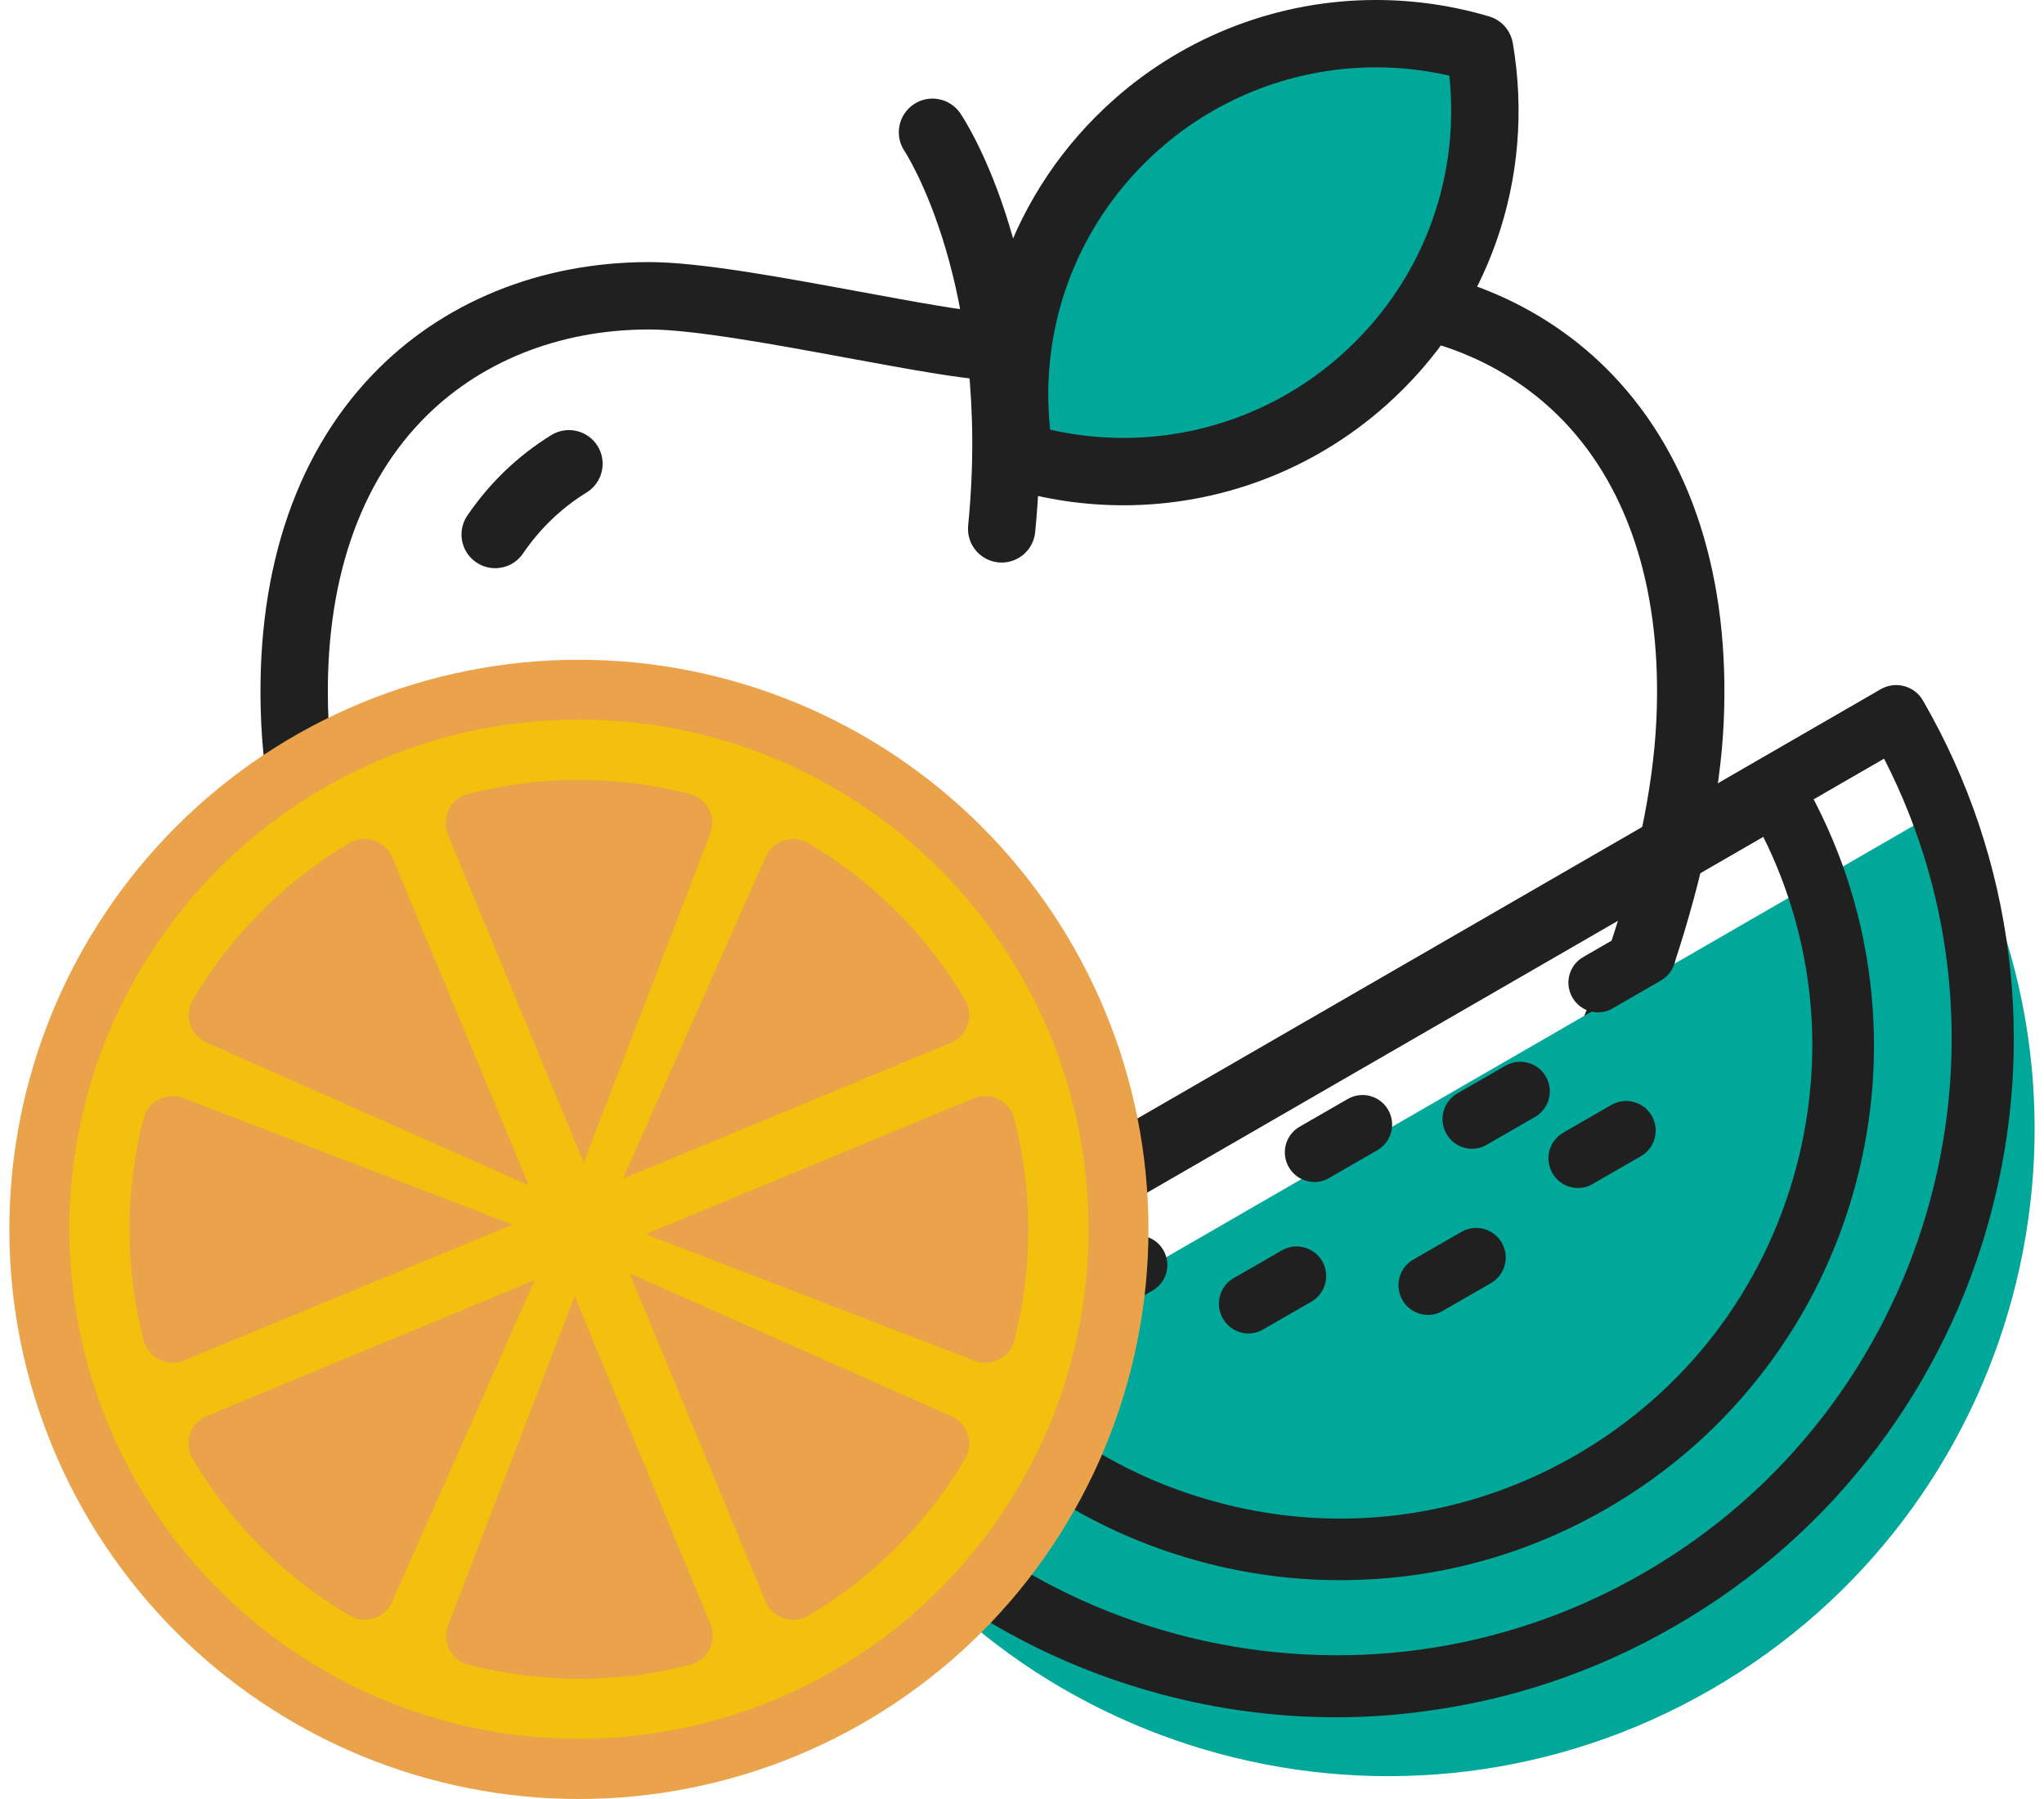
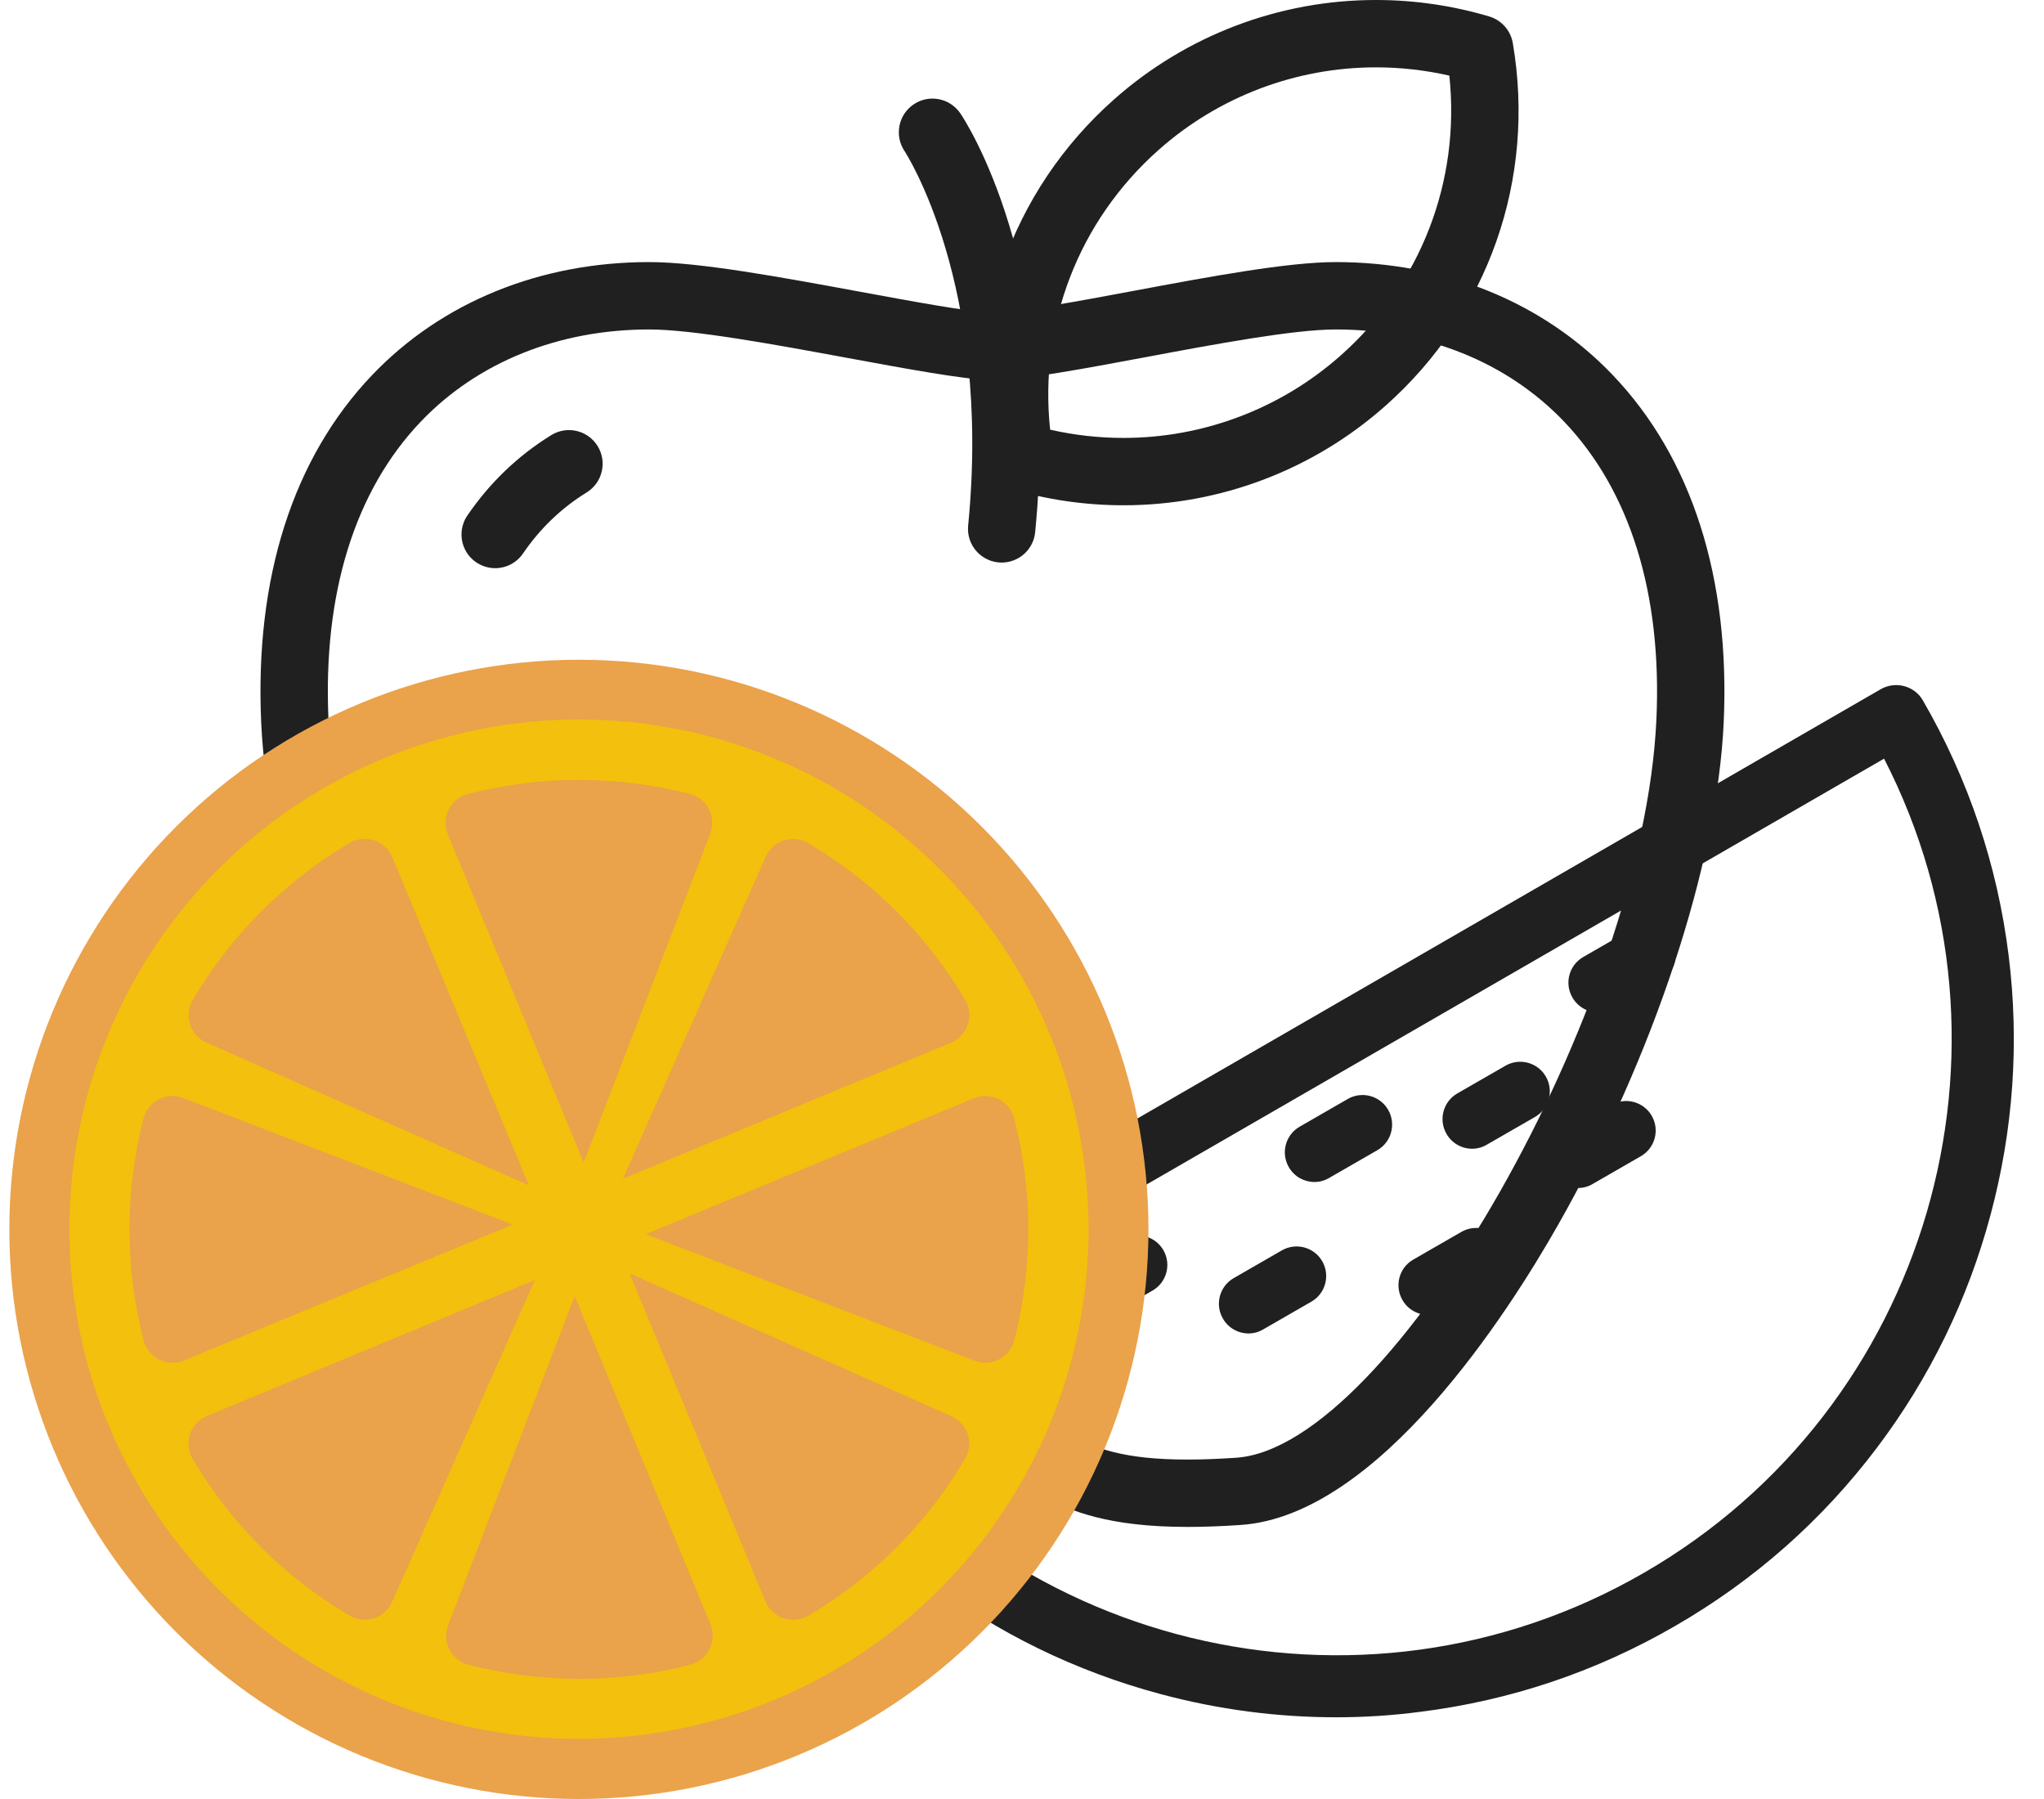
<svg xmlns="http://www.w3.org/2000/svg" width="75" height="66" viewBox="0 0 75 66" fill="none">
  <path d="M43.58 56.018H43.579C40.612 56.018 39.317 55.419 38.276 54.937C37.656 54.65 37.204 54.441 36.416 54.392C35.627 54.441 35.175 54.65 34.556 54.937C33.515 55.419 32.22 56.018 29.252 56.018C28.654 56.018 27.997 55.994 27.299 55.945C22.24 55.596 17.479 48.138 15.668 44.947C12.151 38.756 9.82 31.69 9.584 26.507C9.343 21.206 10.752 16.797 13.658 13.757C16.209 11.086 19.818 9.615 23.819 9.615C25.659 9.615 28.668 10.17 31.578 10.707C33.558 11.072 35.43 11.418 36.431 11.483C37.48 11.44 39.571 11.049 41.594 10.671C44.371 10.152 47.242 9.615 49.013 9.615C53.013 9.615 56.622 11.086 59.174 13.757C62.079 16.797 63.488 21.206 63.247 26.507C63.011 31.691 60.68 38.757 57.164 44.948C55.352 48.138 50.591 55.597 45.532 55.946C44.834 55.994 44.177 56.018 43.58 56.018ZM36.416 51.919C36.436 51.919 36.457 51.92 36.477 51.921C37.783 51.986 38.561 52.346 39.314 52.694C40.219 53.113 41.156 53.547 43.579 53.547H43.58C44.12 53.547 44.72 53.524 45.362 53.48C51.08 53.086 60.301 36.885 60.778 26.395C60.988 21.785 59.815 18.005 57.387 15.464C55.306 13.286 52.332 12.087 49.013 12.087C47.471 12.087 44.59 12.625 42.049 13.101C39.702 13.539 37.674 13.918 36.453 13.955C36.418 13.956 36.382 13.956 36.346 13.954C35.203 13.889 33.316 13.541 31.13 13.138C28.46 12.645 25.433 12.087 23.819 12.087C20.5 12.087 17.526 13.286 15.444 15.464C13.016 18.005 11.844 21.785 12.053 26.395C12.531 36.885 21.752 53.085 27.47 53.48C28.111 53.524 28.711 53.547 29.252 53.547C31.676 53.547 32.612 53.114 33.518 52.694C34.27 52.346 35.048 51.986 36.354 51.921C36.374 51.92 36.395 51.919 36.416 51.919Z" fill="#202020" />
-   <path d="M16.794 27.452C17.025 32.535 19.988 39.726 23.439 44.37L16.794 27.452Z" fill="#FF2C2C" />
-   <path d="M23.44 45.606C23.247 45.606 23.057 45.561 22.885 45.475C22.712 45.388 22.563 45.262 22.448 45.107C18.69 40.053 15.793 32.651 15.559 27.509C15.544 27.181 15.66 26.861 15.881 26.619C16.102 26.377 16.41 26.233 16.737 26.218C17.421 26.185 17.997 26.715 18.028 27.396C18.238 32.026 20.991 39.006 24.431 43.633C24.568 43.816 24.651 44.034 24.671 44.263C24.69 44.491 24.647 44.72 24.544 44.925C24.441 45.129 24.284 45.301 24.089 45.422C23.894 45.542 23.669 45.606 23.44 45.606Z" fill="#202020" />
  <path d="M20.877 17.015C19.832 17.66 18.91 18.524 18.17 19.61L20.877 17.015Z" fill="#FF2C2C" />
  <path d="M18.169 20.845C17.944 20.844 17.724 20.783 17.532 20.667C17.339 20.551 17.182 20.385 17.077 20.186C16.972 19.987 16.923 19.764 16.936 19.539C16.949 19.315 17.022 19.098 17.149 18.913C17.969 17.71 19.005 16.718 20.228 15.963C20.366 15.877 20.52 15.82 20.68 15.794C20.84 15.768 21.004 15.774 21.162 15.812C21.32 15.849 21.469 15.917 21.6 16.012C21.732 16.107 21.843 16.227 21.929 16.365C22.014 16.503 22.071 16.657 22.097 16.817C22.123 16.977 22.117 17.141 22.079 17.299C22.042 17.457 21.974 17.606 21.879 17.738C21.784 17.869 21.664 17.981 21.526 18.066C20.6 18.637 19.814 19.391 19.191 20.305C19.078 20.471 18.925 20.608 18.747 20.702C18.569 20.796 18.37 20.845 18.169 20.845Z" fill="#202020" />
-   <path d="M41.694 4.574C38.132 7.732 36.675 12.378 37.422 16.748C41.671 18.012 46.457 17.12 50.018 13.961C53.58 10.803 55.037 6.158 54.291 1.788C50.041 0.524 45.255 1.416 41.694 4.574Z" fill="#00A89A" />
  <path d="M41.224 18.537H41.224C39.815 18.537 38.417 18.334 37.069 17.933C36.849 17.867 36.65 17.741 36.497 17.568C36.344 17.396 36.242 17.184 36.204 16.956C35.352 11.973 37.098 6.998 40.874 3.65C43.524 1.298 46.945 -0.001 50.488 -0C51.897 -0 53.295 0.203 54.643 0.604C54.864 0.67 55.062 0.796 55.215 0.968C55.368 1.141 55.47 1.353 55.509 1.58C56.36 6.564 54.614 11.538 50.838 14.886C48.188 17.239 44.768 18.538 41.224 18.537ZM38.532 15.763C39.413 15.964 40.316 16.066 41.224 16.066H41.224C44.163 16.066 47 14.989 49.198 13.037C52.134 10.434 53.591 6.645 53.18 2.774C52.297 2.573 51.394 2.471 50.488 2.471C47.549 2.471 44.712 3.548 42.514 5.499C39.578 8.103 38.121 11.892 38.532 15.763Z" fill="#202020" />
  <path d="M36.754 19.403C37.686 9.946 34.214 4.851 34.214 4.851L36.754 19.403Z" fill="#7CBC00" />
  <path d="M36.755 20.639C36.582 20.639 36.411 20.603 36.254 20.533C36.096 20.463 35.954 20.361 35.838 20.233C35.722 20.105 35.634 19.955 35.58 19.791C35.526 19.627 35.507 19.453 35.524 19.282C36.395 10.448 33.222 5.591 33.19 5.543C32.811 4.977 32.96 4.21 33.524 3.829C33.794 3.646 34.126 3.577 34.447 3.639C34.767 3.7 35.051 3.886 35.235 4.155C35.387 4.378 38.948 9.733 37.983 19.524C37.953 19.829 37.811 20.112 37.584 20.318C37.357 20.524 37.061 20.638 36.755 20.639Z" fill="#202020" />
-   <path d="M62.79 61.98C74.137 55.429 78.028 40.913 71.471 29.567L30.372 53.293C36.923 64.645 51.438 68.531 62.79 61.98Z" fill="#00A89A" />
  <path d="M49.029 63.002C46.862 63.002 44.705 62.719 42.585 62.151C39.465 61.316 36.585 59.909 34.022 57.971C31.367 55.964 29.167 53.475 27.492 50.569C27.342 50.307 27.299 50.002 27.38 49.707C27.46 49.418 27.647 49.172 27.909 49.017L69.009 25.285C69.55 24.975 70.246 25.157 70.556 25.697C72.237 28.603 73.291 31.75 73.703 35.058C74.099 38.248 73.875 41.449 73.04 44.564C72.205 47.684 70.797 50.564 68.86 53.127C66.853 55.782 64.364 57.982 61.457 59.657C58.551 61.338 55.404 62.392 52.096 62.804C51.074 62.938 50.046 63.002 49.029 63.002ZM30.045 50.398C36.521 60.439 49.859 63.746 60.317 57.704C70.781 51.666 74.587 38.462 69.132 27.833L30.045 50.398Z" fill="#202020" />
-   <path d="M49.158 57.971C47.45 57.971 45.748 57.747 44.079 57.297C41.622 56.639 39.347 55.531 37.324 54C35.231 52.416 33.497 50.452 32.175 48.161C31.865 47.62 32.047 46.925 32.587 46.614L64.583 28.154C64.845 28.004 65.15 27.962 65.445 28.042C65.734 28.122 65.98 28.309 66.135 28.572C67.457 30.862 68.292 33.346 68.613 35.952C68.924 38.468 68.747 40.989 68.089 43.446C67.43 45.902 66.323 48.177 64.792 50.2C63.208 52.293 61.243 54.027 58.953 55.349C56.662 56.671 54.178 57.506 51.572 57.827C50.774 57.923 49.966 57.971 49.158 57.971ZM34.739 48C37.072 51.506 40.562 54.016 44.667 55.113C46.161 55.515 47.675 55.713 49.185 55.713C52.187 55.713 55.152 54.926 57.823 53.385C61.832 51.067 64.701 47.331 65.9 42.857C67.002 38.752 66.574 34.475 64.701 30.702L34.739 48Z" fill="#202020" />
  <path d="M40.455 48.245C40.08 48.245 39.717 48.053 39.513 47.7C39.213 47.18 39.39 46.517 39.909 46.217L41.204 45.468C41.724 45.168 42.387 45.345 42.687 45.864C42.987 46.383 42.81 47.047 42.291 47.346L40.996 48.096C40.83 48.197 40.642 48.245 40.455 48.245ZM57.904 43.584C57.529 43.584 57.165 43.391 56.962 43.038C56.662 42.519 56.838 41.855 57.358 41.555L59.124 40.538C59.643 40.239 60.307 40.415 60.606 40.934C60.906 41.453 60.729 42.117 60.21 42.417L58.444 43.434C58.278 43.535 58.091 43.584 57.904 43.584ZM48.232 43.364C47.857 43.364 47.493 43.172 47.29 42.818C46.99 42.299 47.167 41.636 47.686 41.336L49.452 40.319C49.971 40.019 50.635 40.196 50.935 40.715C51.234 41.234 51.058 41.898 50.539 42.197L48.773 43.214C48.601 43.316 48.414 43.364 48.232 43.364ZM54.018 42.144C53.643 42.144 53.279 41.951 53.076 41.598C52.776 41.079 52.953 40.415 53.472 40.115L55.238 39.099C55.757 38.799 56.421 38.975 56.721 39.495C57.02 40.014 56.844 40.677 56.325 40.977L54.558 41.994C54.387 42.096 54.2 42.144 54.018 42.144ZM58.637 37.14C58.262 37.14 57.898 36.947 57.695 36.594C57.395 36.075 57.572 35.411 58.091 35.111L59.857 34.094C60.376 33.794 61.04 33.971 61.34 34.49C61.639 35.009 61.463 35.673 60.944 35.973L59.177 36.99C59.011 37.091 58.824 37.14 58.637 37.14ZM52.401 48.24C52.027 48.24 51.663 48.047 51.459 47.694C51.16 47.175 51.336 46.511 51.855 46.212L53.622 45.195C54.141 44.895 54.804 45.072 55.104 45.591C55.404 46.11 55.227 46.774 54.708 47.073L52.942 48.09C52.776 48.192 52.589 48.24 52.401 48.24ZM45.813 48.92C45.438 48.92 45.074 48.727 44.871 48.374C44.571 47.855 44.748 47.191 45.267 46.891L47.033 45.874C47.552 45.575 48.216 45.751 48.516 46.27C48.815 46.79 48.639 47.453 48.12 47.753L46.353 48.77C46.182 48.872 46 48.92 45.813 48.92Z" fill="#202020" />
  <path d="M0.343 45.102C0.343 47.846 0.884 50.564 1.934 53.099C2.984 55.635 4.524 57.938 6.464 59.879C8.405 61.82 10.709 63.359 13.244 64.409C15.78 65.459 18.497 66 21.242 66C23.986 66 26.703 65.459 29.239 64.409C31.774 63.359 34.078 61.82 36.019 59.879C37.959 57.938 39.499 55.635 40.549 53.099C41.599 50.564 42.14 47.846 42.14 45.102C42.14 39.559 39.938 34.244 36.019 30.325C32.1 26.405 26.784 24.204 21.242 24.204C15.699 24.204 10.383 26.405 6.464 30.325C2.545 34.244 0.343 39.559 0.343 45.102Z" fill="#EAA24B" />
-   <path d="M4.193 45.102C4.193 49.624 5.989 53.96 9.186 57.157C12.384 60.354 16.72 62.151 21.241 62.151C25.763 62.151 30.099 60.354 33.297 57.157C36.494 53.96 38.29 49.624 38.29 45.102C38.29 40.581 36.494 36.244 33.297 33.047C30.099 29.85 25.763 28.053 21.241 28.053C16.72 28.053 12.384 29.85 9.186 33.047C5.989 36.244 4.193 40.581 4.193 45.102Z" fill="#EAA24B" />
+   <path d="M4.193 45.102C4.193 49.624 5.989 53.96 9.186 57.157C12.384 60.354 16.72 62.151 21.241 62.151C25.763 62.151 30.099 60.354 33.297 57.157C36.494 53.96 38.29 49.624 38.29 45.102C38.29 40.581 36.494 36.244 33.297 33.047C16.72 28.053 12.384 29.85 9.186 33.047C5.989 36.244 4.193 40.581 4.193 45.102Z" fill="#EAA24B" />
  <path d="M14.081 27.822C10.666 29.239 7.747 31.636 5.694 34.712C3.64 37.787 2.545 41.402 2.546 45.099C2.548 48.797 3.645 52.411 5.7 55.486C7.755 58.56 10.675 60.955 14.092 62.37C17.508 63.784 21.267 64.154 24.894 63.433C28.52 62.711 31.852 60.93 34.466 58.316C37.081 55.701 38.862 52.37 39.584 48.743C40.305 45.117 39.935 41.358 38.521 37.941C37.581 35.672 36.204 33.609 34.467 31.872C32.73 30.135 30.668 28.757 28.398 27.818C26.128 26.878 23.696 26.395 21.239 26.395C18.782 26.396 16.35 26.881 14.081 27.822ZM17.205 29.12C19.857 28.444 22.637 28.444 25.289 29.12C25.445 29.157 25.59 29.227 25.715 29.326C25.84 29.425 25.943 29.55 26.015 29.692C26.087 29.834 26.128 29.991 26.133 30.15C26.139 30.31 26.11 30.469 26.048 30.616L21.418 42.649L16.435 30.616C16.373 30.468 16.345 30.308 16.351 30.148C16.357 29.988 16.399 29.831 16.472 29.689C16.545 29.546 16.649 29.422 16.776 29.323C16.902 29.225 17.049 29.156 17.205 29.12ZM19.405 43.485L7.603 38.26C7.455 38.199 7.323 38.107 7.214 37.99C7.106 37.873 7.025 37.734 6.975 37.582C6.926 37.431 6.911 37.27 6.93 37.112C6.949 36.953 7.002 36.801 7.086 36.665C8.477 34.308 10.44 32.341 12.794 30.946C12.93 30.86 13.084 30.805 13.243 30.785C13.403 30.765 13.565 30.78 13.718 30.829C13.871 30.878 14.011 30.961 14.129 31.07C14.247 31.18 14.34 31.314 14.4 31.463L19.405 43.485ZM18.811 44.926L6.756 49.908C6.608 49.97 6.448 49.998 6.288 49.992C6.128 49.986 5.971 49.944 5.829 49.871C5.686 49.798 5.562 49.694 5.463 49.568C5.365 49.441 5.296 49.294 5.26 49.138C4.583 46.486 4.583 43.706 5.26 41.054C5.297 40.899 5.367 40.753 5.466 40.628C5.565 40.503 5.69 40.4 5.832 40.328C5.975 40.256 6.131 40.216 6.29 40.21C6.45 40.204 6.609 40.233 6.756 40.295L18.811 44.926ZM25.3 61.083C22.648 61.76 19.868 61.76 17.216 61.083C17.061 61.046 16.915 60.976 16.79 60.877C16.665 60.778 16.562 60.653 16.49 60.511C16.418 60.369 16.378 60.212 16.372 60.053C16.366 59.893 16.395 59.734 16.457 59.587L21.088 47.554L26.07 59.587C26.132 59.737 26.16 59.898 26.152 60.059C26.144 60.221 26.101 60.378 26.025 60.521C25.95 60.664 25.844 60.788 25.715 60.886C25.585 60.983 25.436 61.05 25.278 61.083H25.3ZM23.1 46.718L34.88 51.943C35.028 52.004 35.16 52.096 35.269 52.213C35.377 52.33 35.459 52.469 35.508 52.621C35.557 52.773 35.573 52.933 35.553 53.092C35.534 53.25 35.481 53.402 35.397 53.538C34.007 55.895 32.043 57.862 29.689 59.257C29.553 59.343 29.399 59.398 29.24 59.418C29.08 59.438 28.918 59.423 28.765 59.374C28.612 59.325 28.472 59.242 28.354 59.133C28.236 59.023 28.143 58.889 28.083 58.74L23.1 46.718ZM23.694 45.278L35.727 40.295C35.875 40.233 36.035 40.205 36.195 40.211C36.355 40.217 36.512 40.259 36.654 40.332C36.797 40.405 36.922 40.509 37.02 40.636C37.118 40.762 37.188 40.909 37.223 41.065C37.9 43.717 37.9 46.497 37.223 49.149C37.186 49.304 37.116 49.45 37.017 49.575C36.918 49.7 36.793 49.803 36.651 49.875C36.509 49.947 36.352 49.987 36.193 49.993C36.033 49.999 35.874 49.97 35.727 49.908L23.694 45.278ZM34.88 38.26L22.858 43.243L28.083 31.463C28.144 31.315 28.236 31.183 28.353 31.074C28.47 30.966 28.609 30.884 28.761 30.835C28.913 30.786 29.073 30.771 29.232 30.79C29.39 30.809 29.542 30.862 29.678 30.946C32.035 32.337 34.002 34.3 35.397 36.654C35.483 36.79 35.538 36.944 35.558 37.103C35.578 37.263 35.563 37.425 35.514 37.578C35.465 37.731 35.382 37.871 35.273 37.989C35.163 38.107 35.029 38.2 34.88 38.26ZM7.603 51.943L19.625 46.96L14.4 58.74C14.339 58.888 14.247 59.02 14.13 59.129C14.013 59.237 13.874 59.319 13.722 59.368C13.571 59.417 13.41 59.433 13.252 59.413C13.093 59.394 12.941 59.341 12.805 59.257C10.448 57.867 8.481 55.903 7.086 53.549C7 53.413 6.945 53.26 6.925 53.1C6.905 52.94 6.92 52.778 6.969 52.625C7.018 52.472 7.101 52.332 7.21 52.214C7.32 52.096 7.454 52.003 7.603 51.943Z" fill="#F3C00D" />
</svg>